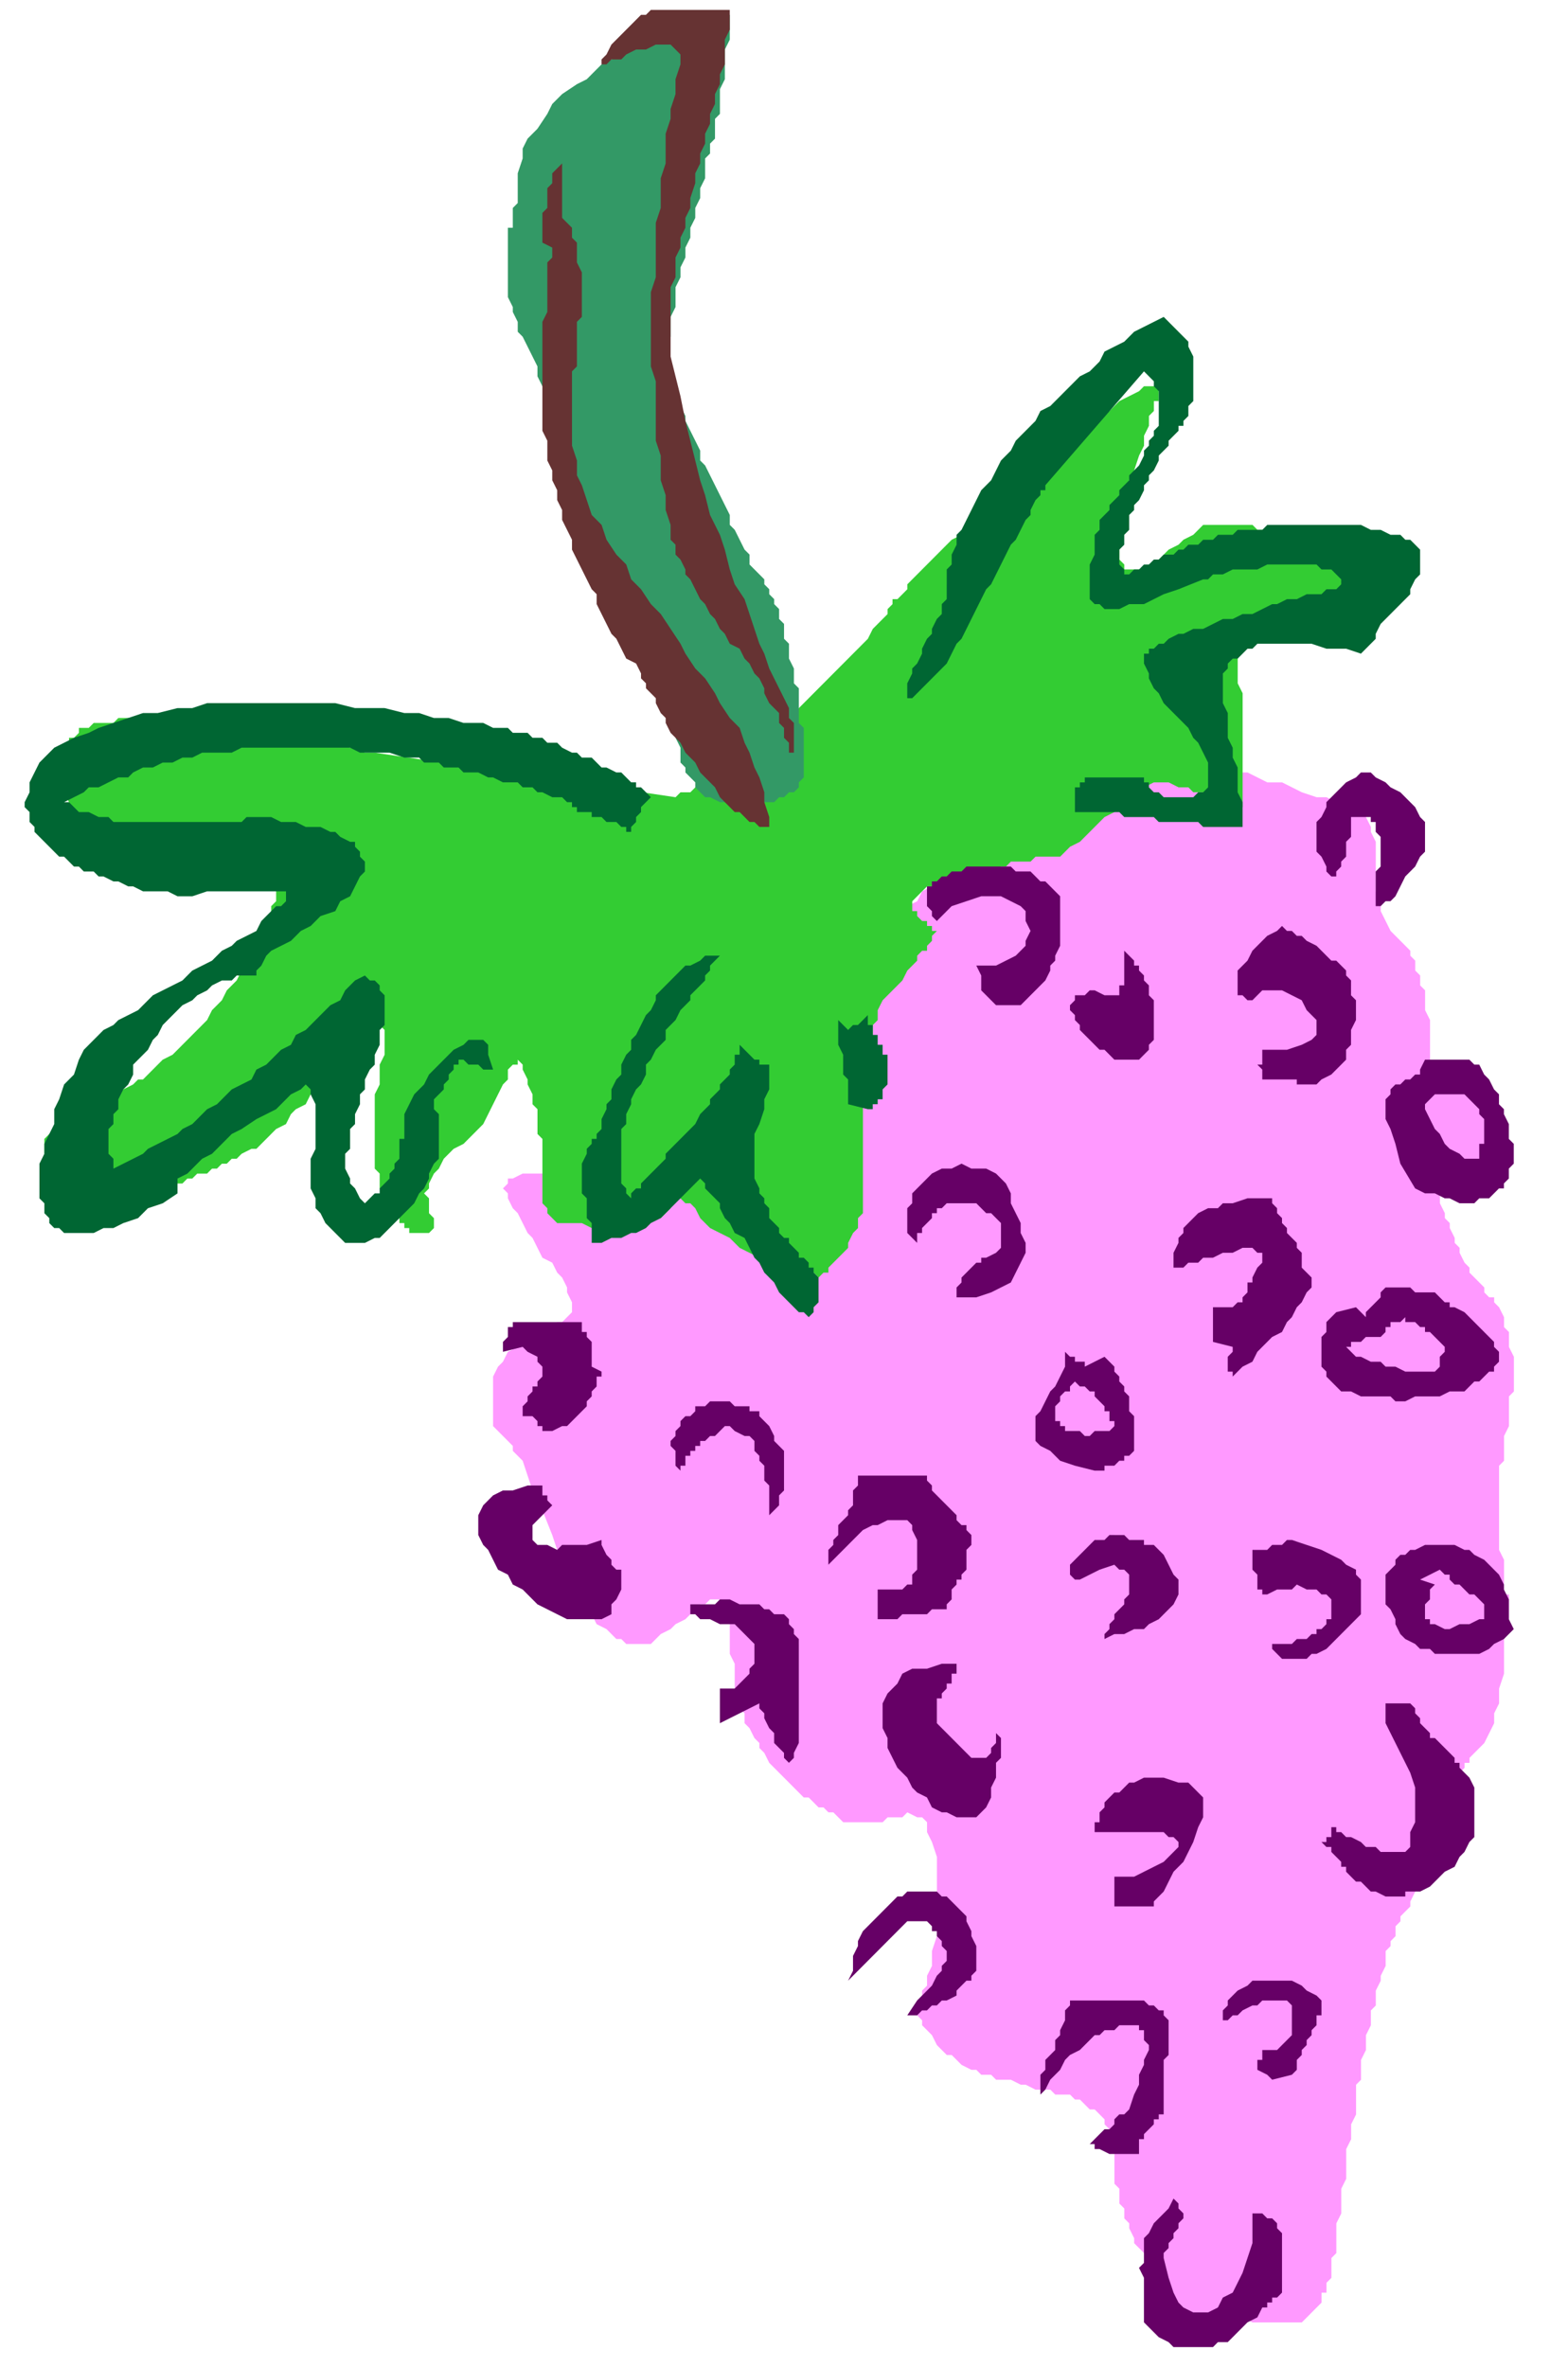
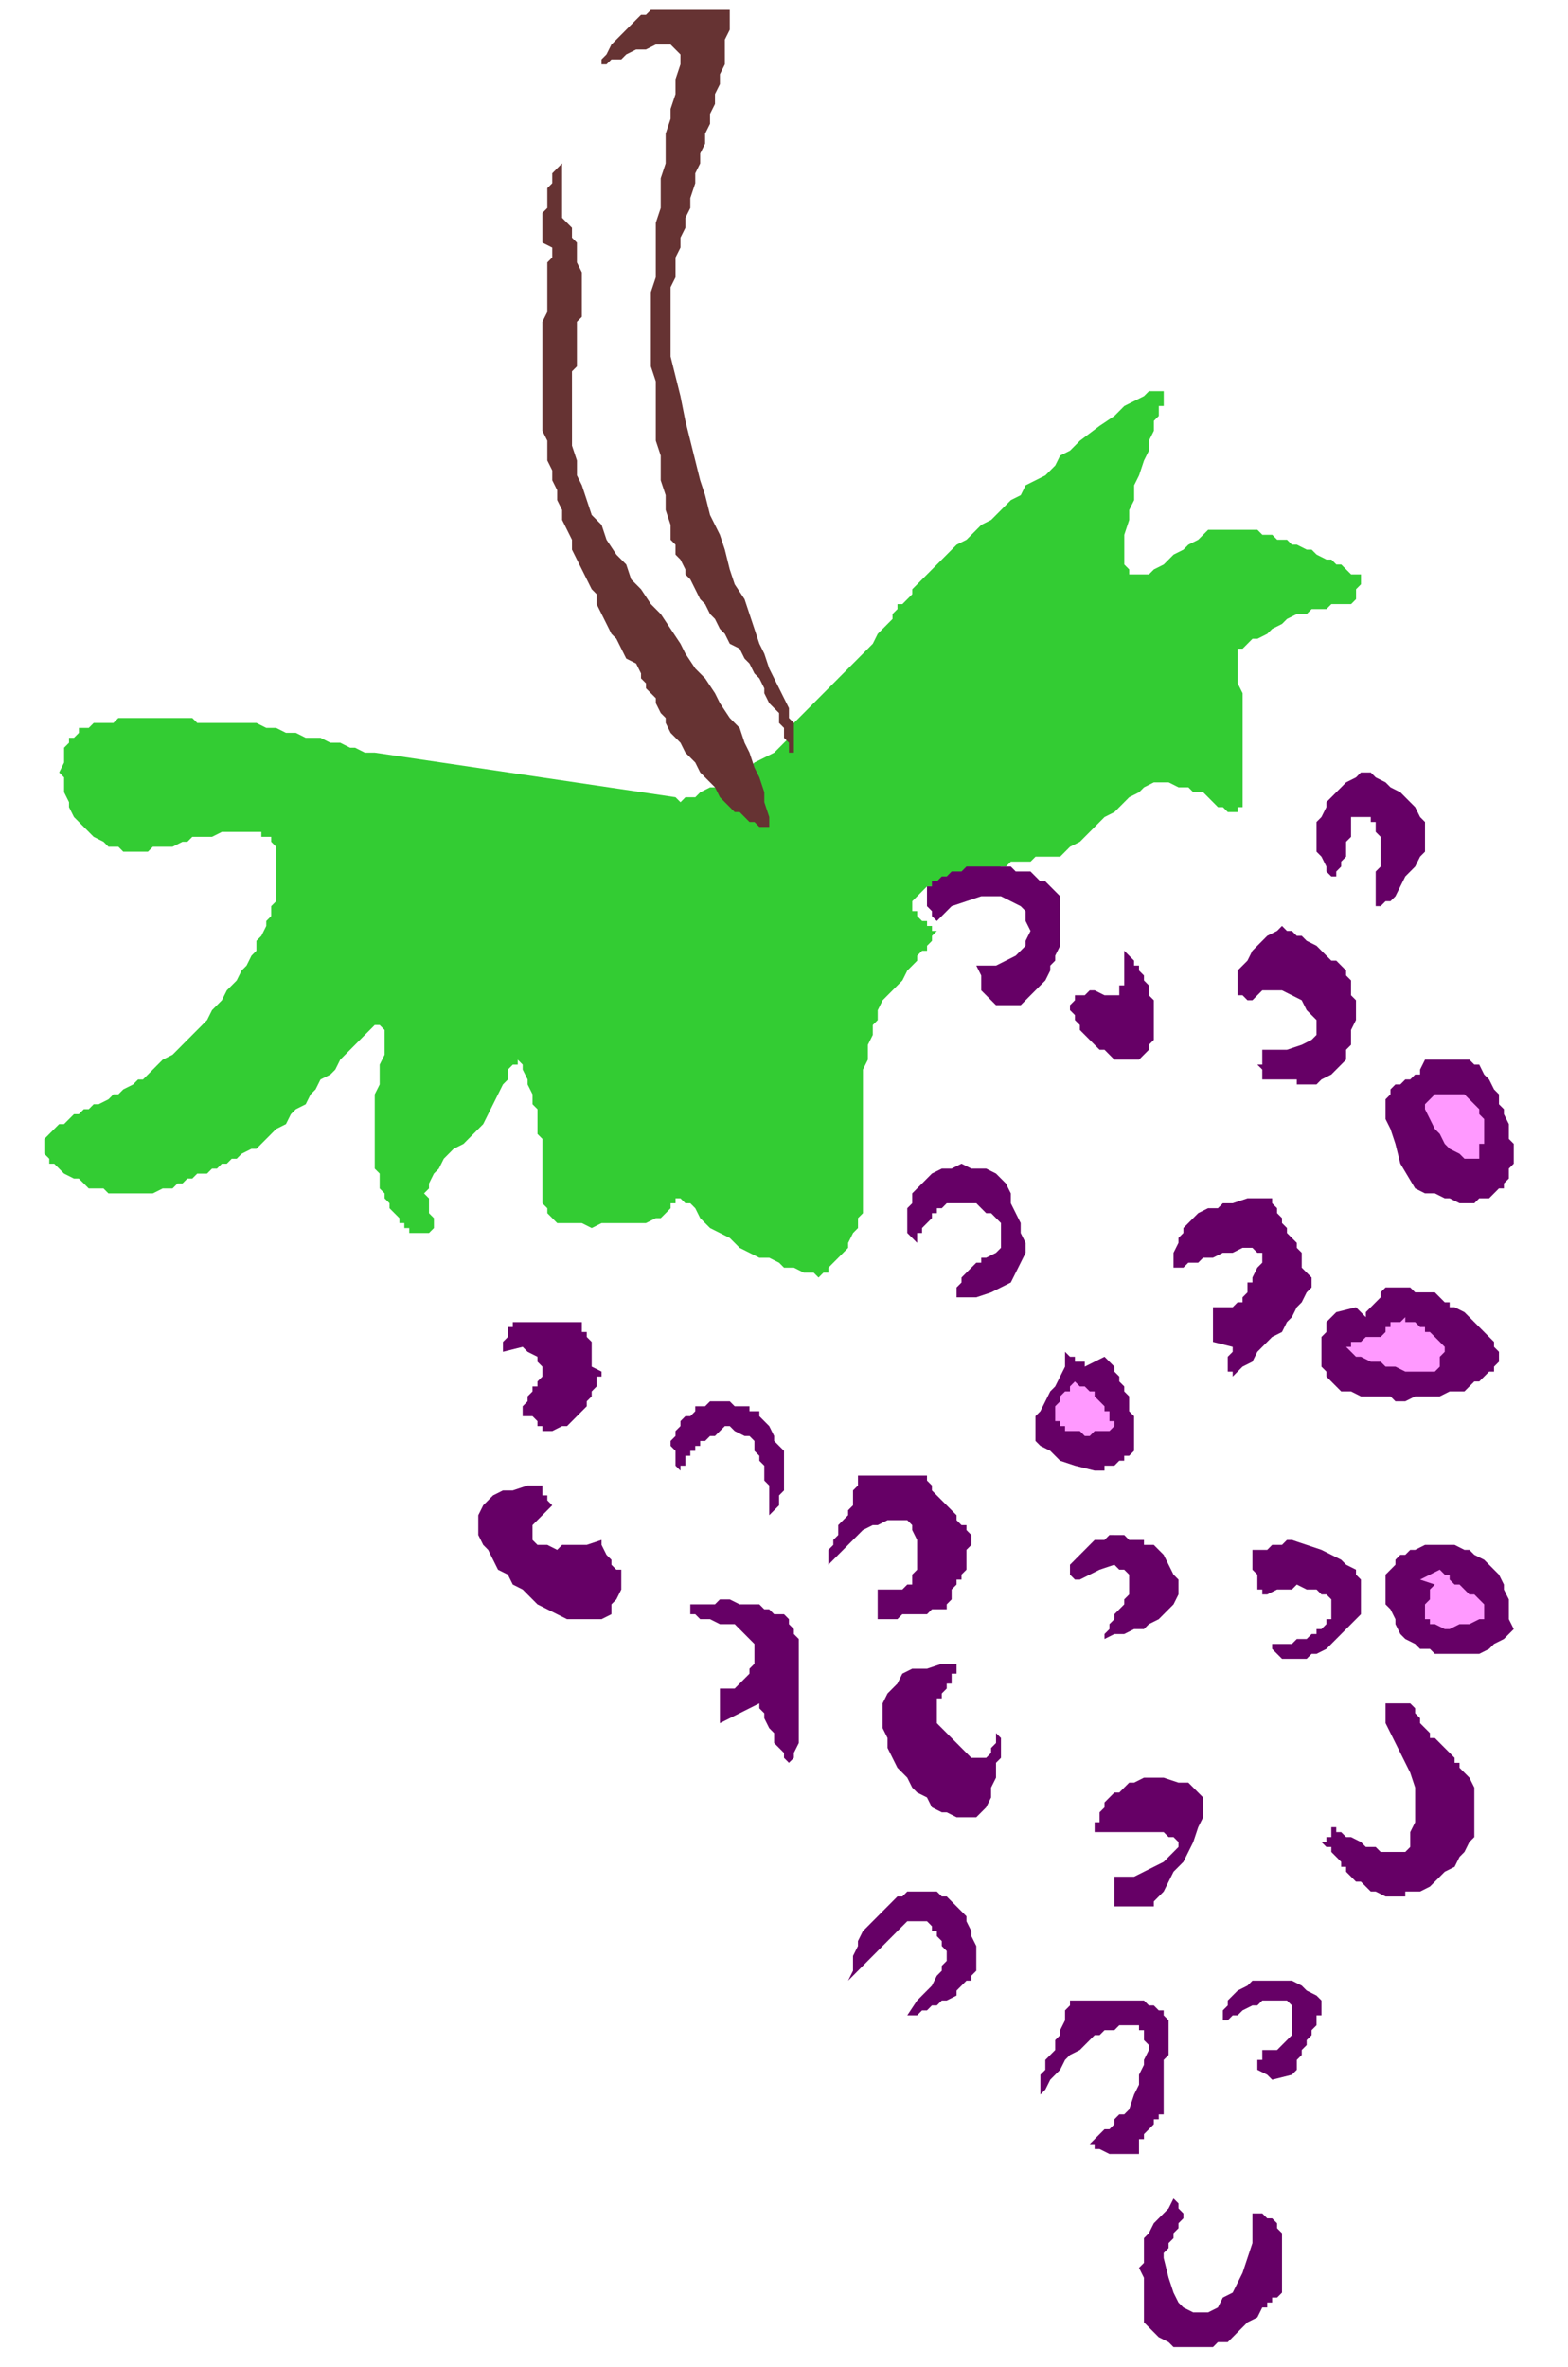
<svg xmlns="http://www.w3.org/2000/svg" fill-rule="evenodd" height="982.272" preserveAspectRatio="none" stroke-linecap="round" viewBox="0 0 318 478" width="6.78in">
  <style>.brush2{fill:#f9f}.pen1{stroke:none}.brush5{fill:#633}</style>
-   <path class="pen1 brush2" d="m132 237-2 1h-14l-2-1h-8l-2 1h-1v1l-1 1 1 1v1l1 2 1 1 1 2 1 2 1 1 1 2 1 2 2 1 1 2 1 1 1 2v1l1 2v2l-1 1-1 1h-1l-1 1-1 1-2 1h-1l-2 1-1 1-2 1-1 2-1 1-1 2v10l1 1 1 1 1 1 1 1v1l2 2 1 3 1 3 2 4 2 5 1 3 2 4 1 3 1 2 2 2 1 2 1 2 2 1 1 1 1 1h1l1 1h5l1-1 1-1 2-1 1-1 2-1 1-1 2-2h1l1-1h2l1 1 1 2v8l1 2v5l1 2v2l1 1v2l1 1 1 2 1 1v1l1 1 1 2 1 1 1 1 1 1 1 1 1 1 1 1 1 1h1l1 1 1 1h1l1 1h1l1 1 1 1h8l1-1h3l1-1 2 1h1l1 1v2l1 2 1 3v16l-1 3v3l-1 2v2l-1 1v1l-1 1v3l1 1v1l2 2 1 2 1 1 1 1h1l1 1 1 1 2 1h1l1 1h2l1 1h3l2 1h1l2 1h3l1 1h3l1 1h1l1 1 1 1h1l1 1 1 1v1l1 1v1l1 1v9l1 1v3l1 1v2l1 1v1l1 2v1l1 1 1 1v2l1 1v1l1 1v1l1 1 1 1v1l1 1v1h2l1 1h4l2 1h6l2 1h10l1-1 1-1 1-1 1-1v-2h1v-2l1-1v-4l1-1v-6l1-2v-5l1-2v-6l1-2v-3l1-2v-6l1-1v-4l1-2v-3l1-2v-3l1-1v-3l1-2v-1l1-2v-3l1-1v-1l1-1v-2l1-1v-1l1-1 1-1v-1l1-2v-1l1-1v-1l1-1v-3l1-1v-1l1-1v-1l1-2v-2l1-1v-1l1-1v-1l1-1v-2l1-1v-1l1-1v-1h1v-1l1-1 1-1 1-1 1-2 1-2v-2l1-2v-3l1-3v-7l1-2v-7h-1v-7l-1-2v-17l1-1v-5l1-2v-6l1-1v-7l-1-2v-3l-1-1v-2l-1-2-1-1v-1h-1l-1-1v-1l-1-1-1-1-1-1v-1l-1-1-1-2v-1l-1-1v-1l-1-2v-1l-1-1v-1l-1-2v-2l-1-2v-4l-1-1v-7l-1-1v-3l1-1v-16l-1-2v-4l-1-1v-2l-1-1v-2l-1-1v-1l-1-1-1-1-1-1-1-1-1-2-1-2v-2l-1-2v-10l-1-2v-1l-1-2-1-1-1-1h-2l-2-1-2-1h-2l-3-1-2-1-2-1h-3l-2-1-2-1h-2l-2-1h-1l-1-1h-4l-1-1h-13l-1 1h-6l-1 1h-2l-2 1h-1l-1 1h-1v1l-1 1-1 1-1 1-1 1-1 1-1 1-1 1-1 1-1 1-1 1-2 1-1 1-1 2-2 1-1 1-2 1-1 1-2 1-1 1-2 1-2 1-1 2-2 1-1 1-2 1-1 1-2 1-1 1-1 1-2 1-1 1-1 1h-1l-1 1-2 1-1 2-1 1-2 1-1 2-2 1-1 2-2 2-2 2-1 2-2 1-1 2-2 2-2 2-1 2-2 2-1 2-1 2-2 1-1 2-1 1-1 2-2 1v2l-1 1-1 1h-1v1l-1 1z" />
-   <path class="pen1" style="fill:#3c3" d="m137 161-61-9h-2l-2-1h-1l-2-1h-2l-2-1h-3l-2-1h-2l-2-1h-2l-2-1H40l-1-1H24l-1 1h-4l-1 1h-2v1l-1 1h-1v1l-1 1v3l-1 2 1 1v3l1 2v1l1 2 1 1 1 1 1 1 1 1 2 1 1 1h2l1 1h5l1-1h4l2-1h1l1-1h4l2-1h8v1h2v1l1 1v11l-1 1v2l-1 1v1l-1 2-1 1v2l-1 1-1 2-1 1-1 2-1 1-1 1-1 2-1 1-1 1-1 2-1 1-1 1-1 1-1 1-1 1-1 1-1 1-2 1-1 1-1 1-1 1-1 1h-1l-1 1-2 1-1 1h-1l-1 1-2 1h-1l-1 1h-1l-1 1h-1l-1 1-1 1h-1l-1 1-1 1-1 1v3l1 1v1h1l1 1 1 1 2 1h1l1 1 1 1h3l1 1h9l2-1h2l1-1h1l1-1h1l1-1h2l1-1h1l1-1h1l1-1h1l1-1 2-1h1l1-1 1-1 1-1 1-1 2-1 1-2 1-1 2-1 1-2 1-1 1-2 2-1 1-1 1-2 1-1 1-1 1-1 1-1 1-1 1-1 1-1h1l1 1v5l-1 2v4l-1 2v15l1 1v3l1 1v1l1 1v1l1 1 1 1v1h1v1h1v1h4l1-1v-2l-1-1v-3l-1-1 1-1v-1l1-2 1-1 1-2 2-2 2-1 2-2 2-2 1-2 1-2 1-2 1-2 1-1v-2l1-1h1v-1l1 1v1l1 2v1l1 2v2l1 1v5l1 1v13l1 1v1l1 1 1 1h5l2 1 2-1h9l2-1h1l1-1 1-1v-1h1v-1h1l1 1h1l1 1 1 2 2 2 2 1 2 1 2 2 2 1 2 1h2l2 1 1 1h2l2 1h2l1 1 1-1h1v-1l1-1 1-1 1-1 1-1v-1l1-2 1-1v-2l1-1v-29l1-2v-3l1-2v-2l1-1v-2l1-2 1-1 1-1 1-1 1-1 1-2 1-1 1-1v-1l1-1h1v-1l1-1v-1l1-1h-1v-1h-1v-1h-1l-1-1v-1h-1v-2l1-1 1-1 1-1h2l2-1h2l2-1h2l2-1h1l2-1h1l1-1h4l1-1h5l1-1 1-1 2-1 1-1 1-1 2-2 1-1 2-1 2-2 1-1 2-1 1-1 2-1h3l2 1h2l1 1h2l1 1 1 1 1 1h1l1 1h2v-1h1v-23l-1-2v-7h1l1-1 1-1h1l2-1 1-1 2-1 1-1 2-1h2l1-1h3l1-1h4l1-1v-2l1-1v-2h-1l-1-1h-1l-1-1-1-1h-1l-1-1h-1l-2-1-1-1h-1l-2-1h-1l-1-1h-2l-1-1h-2l-1-1h-10l-1 1-1 1-2 1-1 1-2 1-1 1-1 1-2 1-1 1h-4v-1l-1-1v-6l1-3v-2l1-2v-3l1-2 1-3 1-2v-2l1-2v-2l1-1v-2h1v-3h-3l-1 1-2 1-2 1-2 2-3 2-4 3-2 2-2 1-1 2-2 2-2 1-2 1-1 2-2 1-1 1-2 2-1 1-2 1-1 1-1 1-1 1-2 1-1 1-1 1-1 1-1 1-1 1-1 1-1 1-1 1-1 1v1l-1 1-1 1h-1v1l-1 1v1l-2 2-1 1-1 2-2 2-1 1-2 2-1 1-2 2-1 1-2 2-1 1-2 2-1 1-1 1-1 2v1l-1 1-1 1-1 1-2 1-2 1-2 2-2 1-1 1-2 1h-2l-2 1-1 1h-2l-1 1z" />
-   <path class="pen1" style="fill:#396" d="M128 9h-1v1l-1 1-2 1-2 1-1 1-2 2-2 1-3 2-2 2-1 2-2 3-2 2-1 2v2l-1 3v6l-1 1v4h-1v14l1 2v1l1 2v2l1 1 1 2 1 2 1 2v2l1 2 1 2 1 2v2l1 2 1 2v2l1 2 1 2v2l1 2v2l1 2 1 1v2l1 2v1l1 2v2l1 1v3l1 1v3l1 1v2l1 1v1l1 2 1 2v1l1 2 1 1 1 1 1 2v1l1 2 1 1 1 1 1 2v1l1 2 1 2v1l1 2v3l1 1v1l1 1 1 1v1l1 1 1 1h1l2 1h3l2 1 2-1h4l1-1h1l1-1h1l1-1v-1l1-1v-10l-1-1v-7l-1-1v-3l-1-2v-3l-1-1v-3l-1-1v-2l-1-1v-1l-1-1v-1l-1-1v-1l-1-1-1-1-1-1v-2l-1-1-1-2-1-2-1-1v-2l-1-2-1-2-1-2-1-2-1-2-1-1v-2l-1-2-1-2-1-2v-1l-1-2-1-2v-1l-1-1v-3l-1-1v-5l1-1v-4l1-2v-4l1-2v-2l1-2v-2l1-2v-2l1-2v-2l1-2v-2l1-2v-4l1-1v-2l1-1v-4l1-1v-5l1-2v-6l1-2V3l-20 6z" />
+   <path class="pen1" style="fill:#3c3" d="m137 161-61-9h-2l-2-1h-1l-2-1h-2l-2-1h-3l-2-1h-2l-2-1h-2l-2-1H40l-1-1H24l-1 1h-4l-1 1h-2v1l-1 1h-1v1l-1 1v3l-1 2 1 1v3l1 2v1l1 2 1 1 1 1 1 1 1 1 2 1 1 1h2l1 1h5l1-1h4l2-1h1l1-1h4l2-1h8v1h2v1l1 1v11l-1 1v2l-1 1v1l-1 2-1 1v2l-1 1-1 2-1 1-1 2-1 1-1 1-1 2-1 1-1 1-1 2-1 1-1 1-1 1-1 1-1 1-1 1-1 1-2 1-1 1-1 1-1 1-1 1h-1l-1 1-2 1-1 1h-1l-1 1-2 1h-1l-1 1h-1l-1 1h-1l-1 1-1 1h-1l-1 1-1 1-1 1v3l1 1v1h1l1 1 1 1 2 1h1l1 1 1 1h3l1 1h9l2-1h2l1-1h1l1-1h1l1-1h2l1-1h1l1-1h1l1-1h1l1-1 2-1h1l1-1 1-1 1-1 1-1 2-1 1-2 1-1 2-1 1-2 1-1 1-2 2-1 1-1 1-2 1-1 1-1 1-1 1-1 1-1 1-1 1-1h1l1 1v5l-1 2v4l-1 2v15l1 1v3l1 1v1l1 1v1l1 1 1 1v1h1v1h1v1h4l1-1v-2l-1-1v-3l-1-1 1-1v-1l1-2 1-1 1-2 2-2 2-1 2-2 2-2 1-2 1-2 1-2 1-2 1-1v-2l1-1h1v-1l1 1v1l1 2v1l1 2v2l1 1v5l1 1v13l1 1v1l1 1 1 1h5l2 1 2-1h9l2-1h1l1-1 1-1v-1h1v-1h1l1 1h1l1 1 1 2 2 2 2 1 2 1 2 2 2 1 2 1h2l2 1 1 1h2l2 1h2l1 1 1-1h1v-1l1-1 1-1 1-1 1-1v-1l1-2 1-1v-2l1-1v-29l1-2v-3l1-2v-2l1-1v-2l1-2 1-1 1-1 1-1 1-1 1-2 1-1 1-1v-1l1-1h1v-1l1-1v-1l1-1h-1v-1h-1v-1h-1l-1-1v-1h-1v-2l1-1 1-1 1-1h2l2-1h2l2-1h2l2-1h1l2-1h1l1-1h4l1-1h5l1-1 1-1 2-1 1-1 1-1 2-2 1-1 2-1 2-2 1-1 2-1 1-1 2-1h3l2 1h2l1 1h2l1 1 1 1 1 1h1l1 1h2v-1h1v-23l-1-2v-7h1l1-1 1-1h1l2-1 1-1 2-1 1-1 2-1h2l1-1h3l1-1h4l1-1v-2l1-1v-2h-1h-1l-1-1-1-1h-1l-1-1h-1l-2-1-1-1h-1l-2-1h-1l-1-1h-2l-1-1h-2l-1-1h-10l-1 1-1 1-2 1-1 1-2 1-1 1-1 1-2 1-1 1h-4v-1l-1-1v-6l1-3v-2l1-2v-3l1-2 1-3 1-2v-2l1-2v-2l1-1v-2h1v-3h-3l-1 1-2 1-2 1-2 2-3 2-4 3-2 2-2 1-1 2-2 2-2 1-2 1-1 2-2 1-1 1-2 2-1 1-2 1-1 1-1 1-1 1-2 1-1 1-1 1-1 1-1 1-1 1-1 1-1 1-1 1-1 1v1l-1 1-1 1h-1v1l-1 1v1l-2 2-1 1-1 2-2 2-1 1-2 2-1 1-2 2-1 1-2 2-1 1-2 2-1 1-1 1-1 2v1l-1 1-1 1-1 1-2 1-2 1-2 2-2 1-1 1-2 1h-2l-2 1-1 1h-2l-1 1z" />
  <path class="pen1 brush5" d="M110 76v11l1 2v4l1 2v2l1 2v2l1 2v2l1 2 1 2v2l1 2 1 2 1 2 1 2 1 1v2l1 2 1 2 1 2 1 1 1 2 1 2 2 1 1 2v1l1 1v1l1 1 1 1v1l1 2 1 1v1l1 2 1 1 1 1 1 2 1 1 1 1 1 2 1 1 1 1 1 1 1 2 1 1 1 1 1 1h1l1 1 1 1h1l1 1h2v-2l-1-3v-2l-1-3-1-2-1-3-1-2-1-3-2-2-2-3-1-2-2-3-2-2-2-3-1-2-2-3-2-3-2-2-2-3-2-2-1-3-2-2-2-3-1-3-2-2-1-3-1-3-1-2v-3l-1-3V75l1-1v-9l1-1v-9l-1-2v-4l-1-1v-2l-1-1-1-1V33l-1 1-1 1v2l-1 1v4l-1 1v6l2 1v2l-1 1v10l-1 2v11z" />
  <path class="pen1 brush5" d="M136 67v-9l1-2v-4l1-2v-2l1-2v-2l1-2v-2l1-3v-2l1-2v-2l1-2v-2l1-2v-2l1-2v-2l1-2v-2l1-2V8l1-2V2h-16l-1 1h-1l-1 1-1 1-1 1-1 1-2 2-1 2-1 1v1h1l1-1h2l1-1 2-1h2l2-1h3l1 1 1 1v2l-1 3v3l-1 3v2l-1 3v6l-1 3v6l-1 3v11l-1 3v15l1 3v12l1 3v5l1 3v3l1 3v3l1 1v2l1 1 1 2v1l1 1 1 2 1 2 1 1 1 2 1 1 1 2 1 1 1 2 2 1 1 2 1 1 1 2 1 1 1 2v1l1 2 1 1 1 1v2l1 1v2l1 1v3-1h1v-6l-1-1v-2l-1-2-1-2-1-2-1-2-1-3-1-2-1-3-1-3-1-3-2-3-1-3-1-4-1-3-2-4-1-4-1-3-1-4-1-4-1-4-1-5-1-4-1-4v-5z" />
-   <path class="pen1" d="m94 146-3-1h-3l-3-1h-3l-4-1h-6l-4-1H42l-3 1h-3l-4 1h-3l-3 1-3 1-3 1-2 1-3 1-2 1-2 1-2 2-1 1-1 2-1 2v2l-1 2v1l1 1v2l1 1v1l1 1 1 1 1 1 1 1 1 1h1l1 1 1 1h1l1 1h2l1 1h1l2 1h1l2 1h1l2 1h5l2 1h3l3-1h16v2l-1 1h-1l-1 1-1 1-1 1-1 2-2 1-2 1-1 1-2 1-2 2-2 1-2 1-2 2-2 1-2 1-2 1-2 2-1 1-2 1-2 1-1 1-2 1-1 1-1 1-1 1-1 1-1 2-1 3-2 2-1 3-1 2v3l-1 2-1 2v2l-1 2v7l1 1v2l1 1v1l1 1h1l1 1h6l2-1h2l2-1 3-1 2-2 3-1 3-2v-3l2-1 1-1 2-2 2-1 2-2 2-2 2-1 3-2 2-1 2-1 2-2 1-1 2-1 1-1 1 1v1l1 2v9l-1 2v6l1 2v2l1 1 1 2 1 1 1 1 1 1 1 1h4l2-1h1l1-1 1-1 1-1 1-1 1-1 1-1 1-1 1-2 1-1 1-2v-1l1-2 1-1v-9l-1-1v-2l1-1 1-1v-1l1-1v-1l1-1v-1h1v-1h1l1 1h2l1 1h2l-1-3v-2l-1-1h-3l-1 1-2 1-1 1-2 2-2 2-1 2-2 2-1 2-1 2v5h-1v4l-1 1v1l-1 1v1l-1 1-1 1v1h-1l-1 1-1 1-1-1-1-2-1-1v-1l-1-2v-3l1-1v-4l1-1v-2l1-2v-2l1-1v-2l1-2 1-1v-2l1-2v-3l1-1v-6l-1-1v-1l-1-1h-1l-1-1-2 1-1 1-1 1-1 2-2 1-1 1-1 1-2 2-1 1-2 1-1 2-2 1-1 1-2 2-2 1-1 2-2 1-2 1-1 1-2 2-2 1-1 1-2 2-2 1-1 1-2 1-2 1-2 1-1 1-2 1-2 1-2 1v-2l-1-1v-5l1-1v-2l1-1v-2l1-2 1-1 1-2v-2l1-1 2-2 1-2 1-1 1-2 1-1 2-2 1-1 2-1 1-1 2-1 1-1 2-1h2l1-1h4v-1l1-1 1-2 1-1 2-1 2-1 2-2 2-1 2-2 3-1 1-2 2-1 1-2 1-2 1-1v-2l-1-1v-1l-1-1v-1h-1l-2-1-1-1h-1l-2-1h-3l-2-1h-3l-2-1h-5l-1 1H23l-1-1h-2l-2-1h-2l-1-1-1-1h-1l2-1 2-1 1-1h2l2-1 2-1h2l1-1 2-1h2l2-1h2l2-1h2l2-1h6l2-1h22l2 1h6l3 1h3l1 1h3l1 1h3l1 1h3l2 1h1l2 1h3l1 1h2l1 1h1l2 1h2l1 1h1v1h1v1h3v1h2l1 1h2l1 1h1v1h1v-1l1-1v-1l1-1v-1l1-1 1-1-1-1-1-1h-1v-1h-1l-1-1-1-1h-1l-2-1h-1l-1-1-1-1h-2l-1-1h-1l-2-1-1-1h-2l-1-1h-2l-1-1h-3l-1-1h-3l-2-1h-4zm98-28v3l-1 1v2l-1 1-1 2v1l-1 1-1 2v1l-1 2-1 1v1l-1 2v3h1l1-1 1-1 1-1 1-1 1-1 1-1 1-1 1-2 1-2 1-1 1-2 1-2 1-2 1-2 1-2 1-1 1-2 1-2 1-2 1-2 1-1 1-2 1-2 1-1v-1l1-2 1-1v-1h1v-1l20-23 1 1 1 1v1l1 1v7l-1 1v1l-1 1v1l-1 1v1l-1 2-1 1-1 1v1l-1 1-1 1v1l-1 1-1 1v1l-1 1-1 1v2l-1 1v4l-1 2v7l1 1h1l1 1h3l2-1h3l4-2 3-1 5-2h1l1-1h2l2-1h5l2-1h10l1 1h2l1 1 1 1v1h1-1l-1 1h-2l-1 1h-3l-2 1h-2l-2 1h-1l-2 1-2 1h-2l-2 1h-2l-2 1-2 1h-2l-2 1h-1l-2 1-1 1h-1l-1 1h-1v1h-1v2l1 2v1l1 2 1 1 1 2 1 1 2 2 1 1 1 1 1 2 1 1 1 2 1 2v5l-1 1h-1l-1 1h-6l-1-1h-1l-1-1v-1h-1v-1h-12v1h-1v1h-1v5h9l1 1h6l1 1h8l1 1h8v-5l-1-2v-5l-1-2v-2l-1-2v-5l-1-2v-6l1-1v-1l1-1h1l1-1 1-1h1l1-1h11l3 1h4l3 1 1-1 1-1 1-1v-1l1-2 1-1 1-1 1-1 1-1 1-1 1-1v-1l1-2 1-1v-5l-1-1-1-1h-1l-1-1h-2l-2-1h-2l-2-1h-19l-1 1h-5l-1 1h-3l-1 1h-2l-1 1h-2l-1 1h-1l-1 1h-2l-1 1h-1l-1 1h-1l-1 1h-1l-1 1h-1v-1l-1-1v-3l1-1v-2l1-1v-3l1-1v-1l1-1 1-2v-1l1-1v-1l1-1 1-2v-1l1-1 1-1v-1l1-1 1-1v-1h1v-1l1-1v-2l1-1v-9l-1-2v-1l-1-1-1-1-1-1-1-1-1-1-2 1-2 1-2 1-2 2-2 1-2 1-1 2-2 2-2 1-2 2-2 2-2 2-2 1-1 2-2 2-2 2-1 2-2 2-1 2-1 2-2 2-1 2-1 2-1 2-1 2-1 1v2l-1 2v2l-1 1v3zm-66 117v-7l1-1v-2l1-2v-1l1-2 1-1 1-2v-2l1-1 1-2 1-1 1-1v-2l1-1 1-1 1-2 1-1 1-1v-1l1-1 1-1 1-1v-1l1-1v-1l1-1 1-1h-3l-1 1-2 1h-1l-1 1-1 1-1 1-2 2-1 1v1l-1 2-1 1-1 2-1 2-1 1v2l-1 1-1 2v2l-1 1-1 2v2l-1 1v1l-1 2v2l-1 1v1h-1v1l-1 1v1l-1 2v6l1 1v4l1 1v4h2l2-1h2l2-1h1l2-1 1-1 2-1 1-1 1-1 1-1 1-1 1-1 1-1 1-1 1-1 1 1v1l1 1 1 1 1 1v1l1 2 1 1 1 2 2 1 1 2 1 2 1 1 1 2 1 1 1 1 1 2 1 1 1 1 1 1 1 1h1l1 1 1-1v-1l1-1v-5l-1-1v-1h-1v-1l-1-1h-1v-1l-1-1-1-1v-1h-1l-1-1v-1l-1-1-1-1v-2l-1-1v-1l-1-1v-1l-1-2v-9l1-2 1-3v-2l1-2v-5h-2v-1h-1l-1-1-1-1-1-1v2h-1v2l-1 1v1l-1 1-1 1v1l-1 1-1 1v1l-1 1-1 1-1 2-1 1-1 1-1 1-1 1-1 1-1 1v1l-1 1-1 1-1 1-1 1-1 1v1h-1l-1 1v1l-1-1v-1l-1-1v-4zm54-20v-2h-1v-2h-1v-2h-1v-2h-1v-2l-1 1-1 1h-1l-1 1-2-2v5l1 2v4l1 1v5l4 1h1v-1h1v-1h1v-2l1-1v-4z" style="fill:#063" />
  <path class="pen1" d="m214 180-1-1-1-1h-1l-1-1-1-1h-3l-1-1h-9l-1 1h-2l-1 1h-1l-1 1h-1v1h-1v4l1 1v1l1 1 3-3 3-1 3-1h4l2 1 2 1 1 1v2l1 2-1 2v1l-2 2-2 1-2 1h-4l1 2v3l1 1 1 1 1 1h5l1-1 1-1 1-1 1-1 1-1 1-2v-1l1-1v-1l1-2v-10l-1-1zm20 26v-4l-1-1v-2l-1-1v-1l-1-1v-1h-1v-1l-1-1-1-1v7h-1v2h-3l-2-1h-1l-1 1h-2v1l-1 1v1l1 1v1l1 1v1l1 1 1 1 1 1 1 1h1l1 1 1 1h5l1-1 1-1v-1l1-1v-4zm-32 31-2-1h-3l-2-1-2 1h-2l-2 1-1 1-2 2-1 1v2l-1 1v5l1 1 1 1v-2h1v-1l1-1 1-1v-1h1v-1h1l1-1h6l1 1 1 1h1l1 1 1 1v5l-1 1-2 1h-1v1h-1l-1 1-1 1-1 1v1l-1 1v2h4l3-1 2-1 2-1 1-2 1-2 1-2v-2l-1-2v-2l-1-2-1-2v-2l-1-2-1-1-1-1zm72-38v-1l-1-1v-1l-1-1-1-1h-1l-1-1-1-1-1-1-2-1-1-1h-1l-1-1h-1l-1-1-1 1-2 1-1 1-1 1-1 1-1 2-1 1-1 1v5h1l1 1h1l1-1 1-1h4l2 1 2 1 1 2 1 1 1 1v3l-1 1-2 1-3 1h-5v3h-1l1 1v2h7v1h4l1-1 2-1 1-1 1-1 1-1v-2l1-1v-3l1-2v-4l-1-1v-2zm0-34h4v1h1v2l1 1v6l-1 1v7h1l1-1h1l1-1 1-2 1-2 2-2 1-2 1-1v-6l-1-1-1-2-1-1-1-1-1-1-2-1-1-1-2-1-1-1h-2l-1 1-2 1-1 1-2 2-1 1v1l-1 2-1 1v6l1 1 1 2v1l1 1h1v-1l1-1v-1l1-1v-3l1-1v-4zm26 50h-1l-1-1h-9l-1 2v1h-1l-1 1h-1l-1 1h-1l-1 1v1l-1 1v4l1 2 1 3 1 4 3 5 2 1h2l2 1h1l2 1h3l1-1h2l1-1 1-1h1v-1l1-1v-2l1-1v-4l-1-1v-3l-1-2v-1l-1-1v-2l-1-1-1-2-1-1-1-2zm-70 77v-6l-1-1v-3l-1-1v-1l-1-1v-1l-1-1v-1l-1-1-1-1-4 2v-1h-2v-1h-1l-1-1v3l-1 2-1 2-1 1-1 2-1 2-1 1v5l1 1 2 1 2 2 3 1 4 1h2v-1h2l1-1h1v-1h1l1-1v-1zm34-36v-3l-1-1v-1l-1-1-1-1v-1l-1-1v-1l-1-1v-1l-1-1v-1h-5l-3 1h-2l-1 1h-2l-2 1-1 1-1 1-1 1v1l-1 1v1l-1 2v3h2l1-1h2l1-1h2l2-1h2l2-1h2l1 1h1v2l-1 1-1 2v1h-1v2l-1 1v1h-1l-1 1h-4v7l4 1v1l-1 1v3h1v1l1-1 1-1 2-1 1-2 1-1 2-2 2-1 1-2 1-1 1-2 1-1 1-2 1-1v-2l-1-1-1-1zm-68 57 1-1v-2l-1-1v-1h-1l-1-1v-1l-1-1-1-1-1-1-1-1-1-1v-1l-1-1v-1h-14v2l-1 1v3l-1 1v1l-1 1-1 1v2l-1 1v1l-1 1v3l1-1 1-1 1-1 1-1 2-2 1-1 2-1h1l2-1h4l1 1v1l1 2v6l-1 1v2h-1l-1 1h-5v6h4l1-1h5l1-1h3v-1l1-1v-2l1-1v-1h1v-1l1-1v-4zm-34 19v-1l-1-1v-1l-1-1v-1l-1-1h-2l-1-1h-1l-1-1h-4l-2-1h-2l-1 1h-5v2h1l1 1h2l2 1h3l1 1 1 1 1 1 1 1v4l-1 1v1l-1 1-1 1-1 1h-3v7l8-4v1l1 1v1l1 2 1 1v2l1 1 1 1v1l1 1 1-1v-1l1-2v-20zm-36-14v-1h-1l-1-1v-1l-1-1-1-2v-1l-3 1h-5l-1 1-2-1h-2l-1-1v-3l1-1 1-1 1-1 1-1-1-1v-1h-1v-2h-3l-3 1h-2l-2 1-1 1-1 1-1 2v4l1 2 1 1 1 2 1 2 2 1 1 2 2 1 2 2 1 1 2 1 2 1 2 1h7l2-1v-2l1-1 1-2v-3zm-6-47-1-1v-1h-1v-2h-14v1h-1v2l-1 1v2l4-1 1 1 2 1v1l1 1v2l-1 1v1h-1v1l-1 1v1l-1 1v2h2l1 1v1h1v1h2l2-1h1l1-1 1-1 1-1 1-1v-1l1-1v-1l1-1v-2h1v-1l-2-1v-5zm34 15v-1h-2v-1h-3l-1-1h-4l-1 1h-2v1l-1 1h-1l-1 1v1l-1 1v1l-1 1v1l1 1v3l1 1v-1h1v-2h1v-1h1v-1h1v-1h1l1-1h1l1-1 1-1h1l1 1 2 1h1l1 1v2l1 1v1l1 1v3l1 1v6l1-1 1-1v-2l1-1v-8l-1-1-1-1v-1l-1-2-1-1-1-1zm48 70 1-1v-4l-1-1v2l-1 1v1l-1 1h-3l-1-1-1-1-1-1-1-1-1-1-1-1-1-1v-5h1v-1l1-1v-1h1v-2h1v-2h-3l-3 1h-3l-2 1-1 2-1 1-1 1-1 2v5l1 2v2l1 2 1 2 2 2 1 2 1 1 2 1 1 2 2 1h1l2 1h4l1-1 1-1 1-2v-2l1-2v-3zm-4 41v-4l-1-2v-1l-1-2v-1l-1-1-1-1-1-1-1-1h-1l-1-1h-6l-1 1h-1l-1 1-1 1-1 1-1 1-1 1-1 1-1 1-1 2v1l-1 2v3l-1 2 2-2 1-1 2-2 1-1 1-1 1-1 1-1 1-1 1-1 1-1h4l1 1v1h1v1l1 1v1l1 1v2l-1 1v1l-1 1-1 2-1 1-2 2-2 3h2l1-1h1l1-1h1l1-1h1l2-1v-1l1-1 1-1h1v-1l1-1v-1zm32-18h-4v6h8v-1l1-1 1-1 1-2 1-2 2-2 1-2 1-2 1-3 1-2v-4l-1-1-2-2h-2l-3-1h-4l-2 1h-1l-1 1-1 1h-1l-1 1-1 1v1l-1 1v2h-1v2h14l1 1h1l1 1v1l-1 1-2 2-2 1-4 2zm-13 25v1l-1 1v2l-1 2v1l-1 1v2l-1 1-1 1v2l-1 1v4l-1 2 1-2 1-1 1-2 1-1 1-1 1-2 1-1 2-1 1-1 1-1 1-1h1l1-1h2l1-1h4v1h1v2l1 1v1l-1 2v1l-1 2v2l-1 2-1 3-1 1h-1l-1 1v1l-1 1h-1l-1 1-1 1-1 1h1v1h1l2 1h6v-3h1v-1l1-1 1-1v-1h1v-1h1v-11l1-1v-7l-1-1v-1h-1l-1-1h-1l-1-1h-15zm43 58v-11l-1-1v-1l-1-1h-1l-1-1h-2v6l-1 3-1 3-1 2-1 2-2 1-1 2-2 1h-3l-2-1-1-1-1-2-1-3-1-4v-1l1-1v-1l1-1v-1l1-1v-1l1-1v-1l-1-1v-1l-1-1-1 2-2 2-1 1-1 2-1 1v5l-1 1 1 2v9l2 2 1 1 2 1 1 1h8l1-1h2l1-1 2-2 1-1 2-1 1-2h1v-1h1v-1h1l1-1v-1zm8-56v-2l-1-1-2-1-1-1-2-1h-8l-1 1-2 1-1 1-1 1v1l-1 1v2h1l1-1h1l1-1 2-1h1l1-1h5l1 1v6l-1 1-1 1-1 1h-3v2h-1v2l2 1 1 1 4-1 1-1v-2l1-1v-1l1-1v-1l1-1v-1l1-1v-2h1v-1zm18-36v3l-1 1h-5l-1-1h-2l-1-1-2-1h-1l-1-1h-1v-1h-1v2h-1v1h-1l1 1h1v1l1 1 1 1v1h1v1l1 1 1 1h1l1 1 1 1h1l2 1h4v-1h3l2-1 1-1 1-1 1-1 2-1 1-2 1-1 1-2 1-1v-10l-1-2-2-2v-1h-1v-1l-1-1-1-1-1-1-1-1h-1v-1l-1-1-1-1v-1l-1-1v-1l-1-1h-5v4l1 2 1 2 1 2 1 2 1 2 1 3v7l-1 2zm-16-45v2h-1v1l-1 1h-1v1h-1l-1 1h-2l-1 1h-4v1l1 1 1 1h5l1-1h1l2-1 1-1 1-1 1-1 1-1 1-1 1-1 1-1v-7l-1-1v-1l-2-1-1-1-2-1-2-1-3-1-3-1h-1l-1 1h-2l-1 1h-3v4l1 1v3h1v1h1l2-1h3l1-1 2 1h2l1 1h1l1 1v2zm-44-15h-1l-1 1h-2l-1 1-1 1-1 1-1 1-1 1v2l1 1h1l2-1 2-1 3-1 1 1h1l1 1v4l-1 1v1l-1 1-1 1v1l-1 1v1l-1 1v1l2-1h2l2-1h2l1-1 2-1 1-1 1-1 1-1 1-2v-3l-1-1-1-2-1-2-2-2h-2v-1h-3l-1-1h-2zm69-46h-1v-1h-1l-1-1-1-1h-4l-1-1h-5l-1 1v1l-1 1-1 1-1 1v1l-2-2-4 1-1 1-1 1v2l-1 1v6l1 1v1l1 1 1 1 1 1h2l2 1h6l1 1h2l2-1h5l2-1h3l1-1 1-1h1l1-1 1-1h1v-1l1-1v-2l-1-1v-1l-1-1-1-1-1-1-2-2-1-1-2-1zm12 65-1-2v-4l-1-2v-1l-1-2-1-1-1-1-1-1-2-1-1-1h-1l-2-1h-6l-2 1h-1l-1 1h-1l-1 1v1l-1 1-1 1v6l1 1 1 2v1l1 2 1 1 2 1 1 1h2l1 1h9l2-1 1-1 2-1 2-2z" style="fill:#606" />
  <path class="pen1 brush2" d="M298 328h-2l-2 1h-1l-2-1h-1v-1h-1v-3l1-1v-2l1-1-3-1 4-2 1 1h1v1l1 1h1l1 1 1 1h1l1 1 1 1v3h-1l-2 1zm2-97v3h-3l-1-1-2-1-1-1-1-2-1-1-1-2-1-2v-1l1-1 1-1h6l1 1 1 1 1 1v1l1 1v5h-1zm-8 43v2l-1 1h-6l-2-1h-2l-1-1h-2l-2-1h-1l-1-1-1-1h-1 2v-1h2l1-1h3l1-1v-1h1v-1h2l1-1v1h2l1 1h1v1h1l1 1 1 1 1 1v1l-1 1zm-78 11v-1l1-1v-1l1-1h1v-1l1-1 1 1h1l1 1h1v1l1 1 1 1v1h1v2h1v1l-1 1h-3l-1 1h-1l-1-1h-3v-1h-1v-1h-1v-2z" />
</svg>